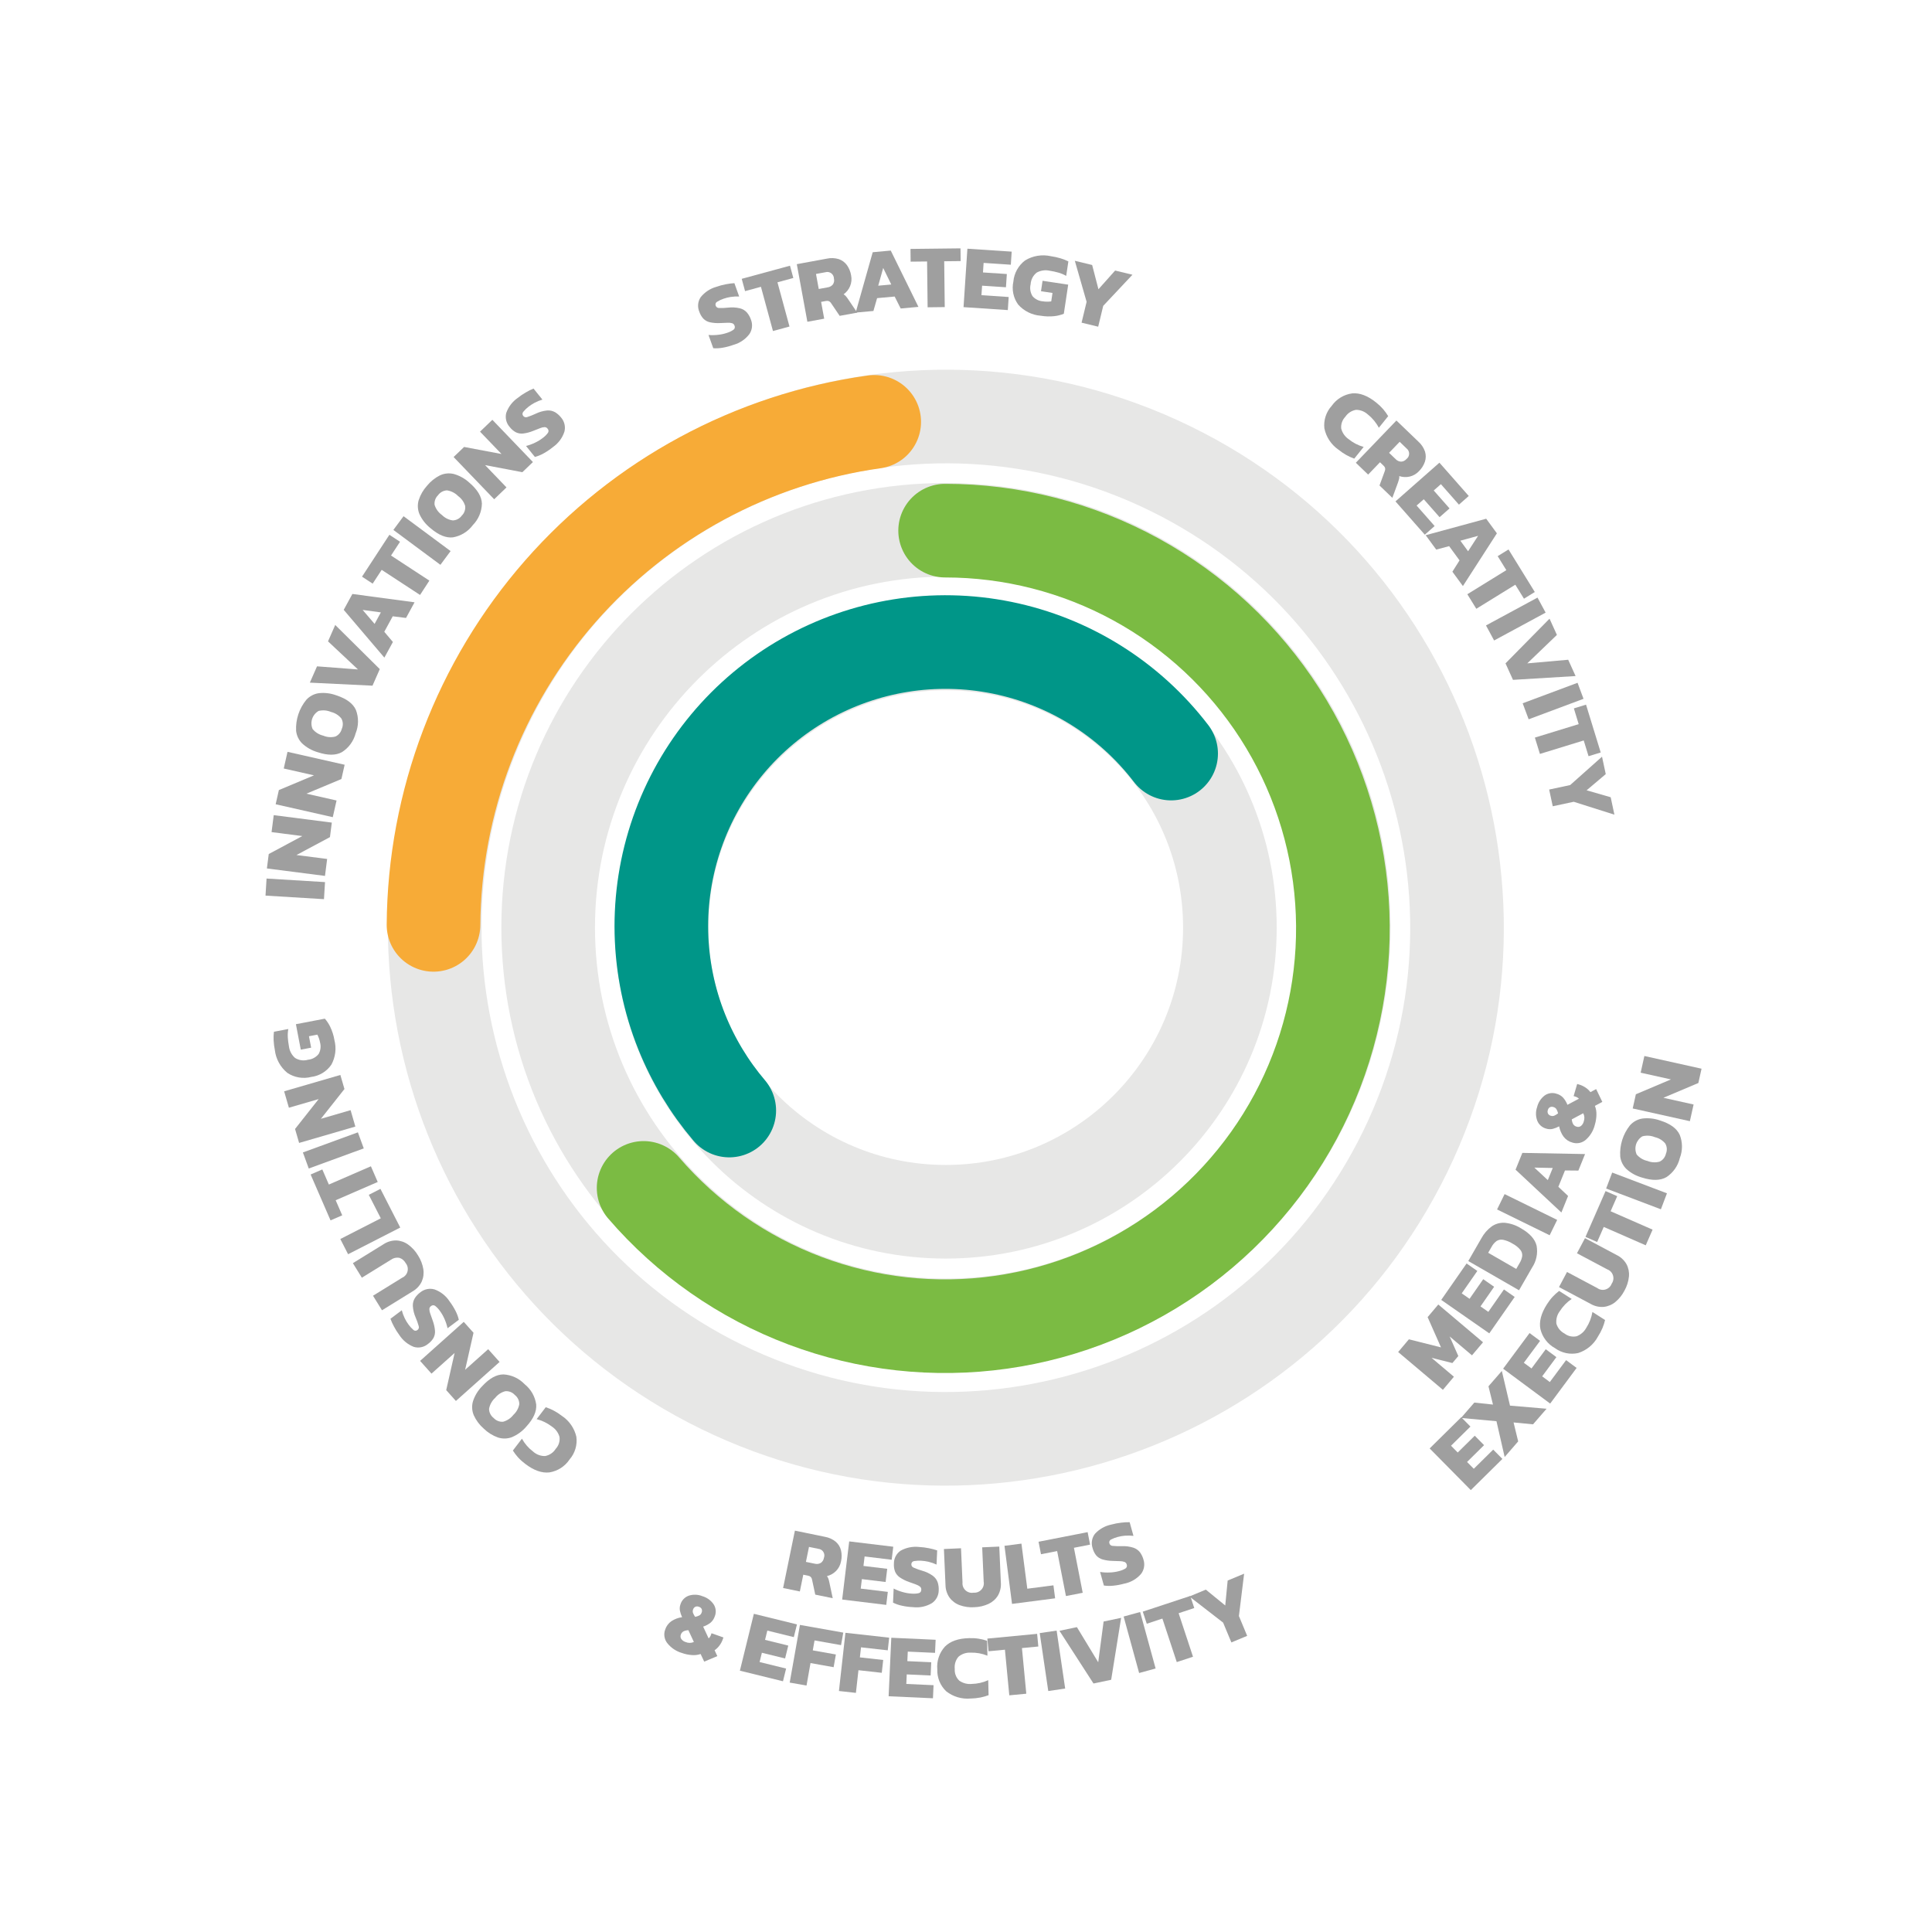
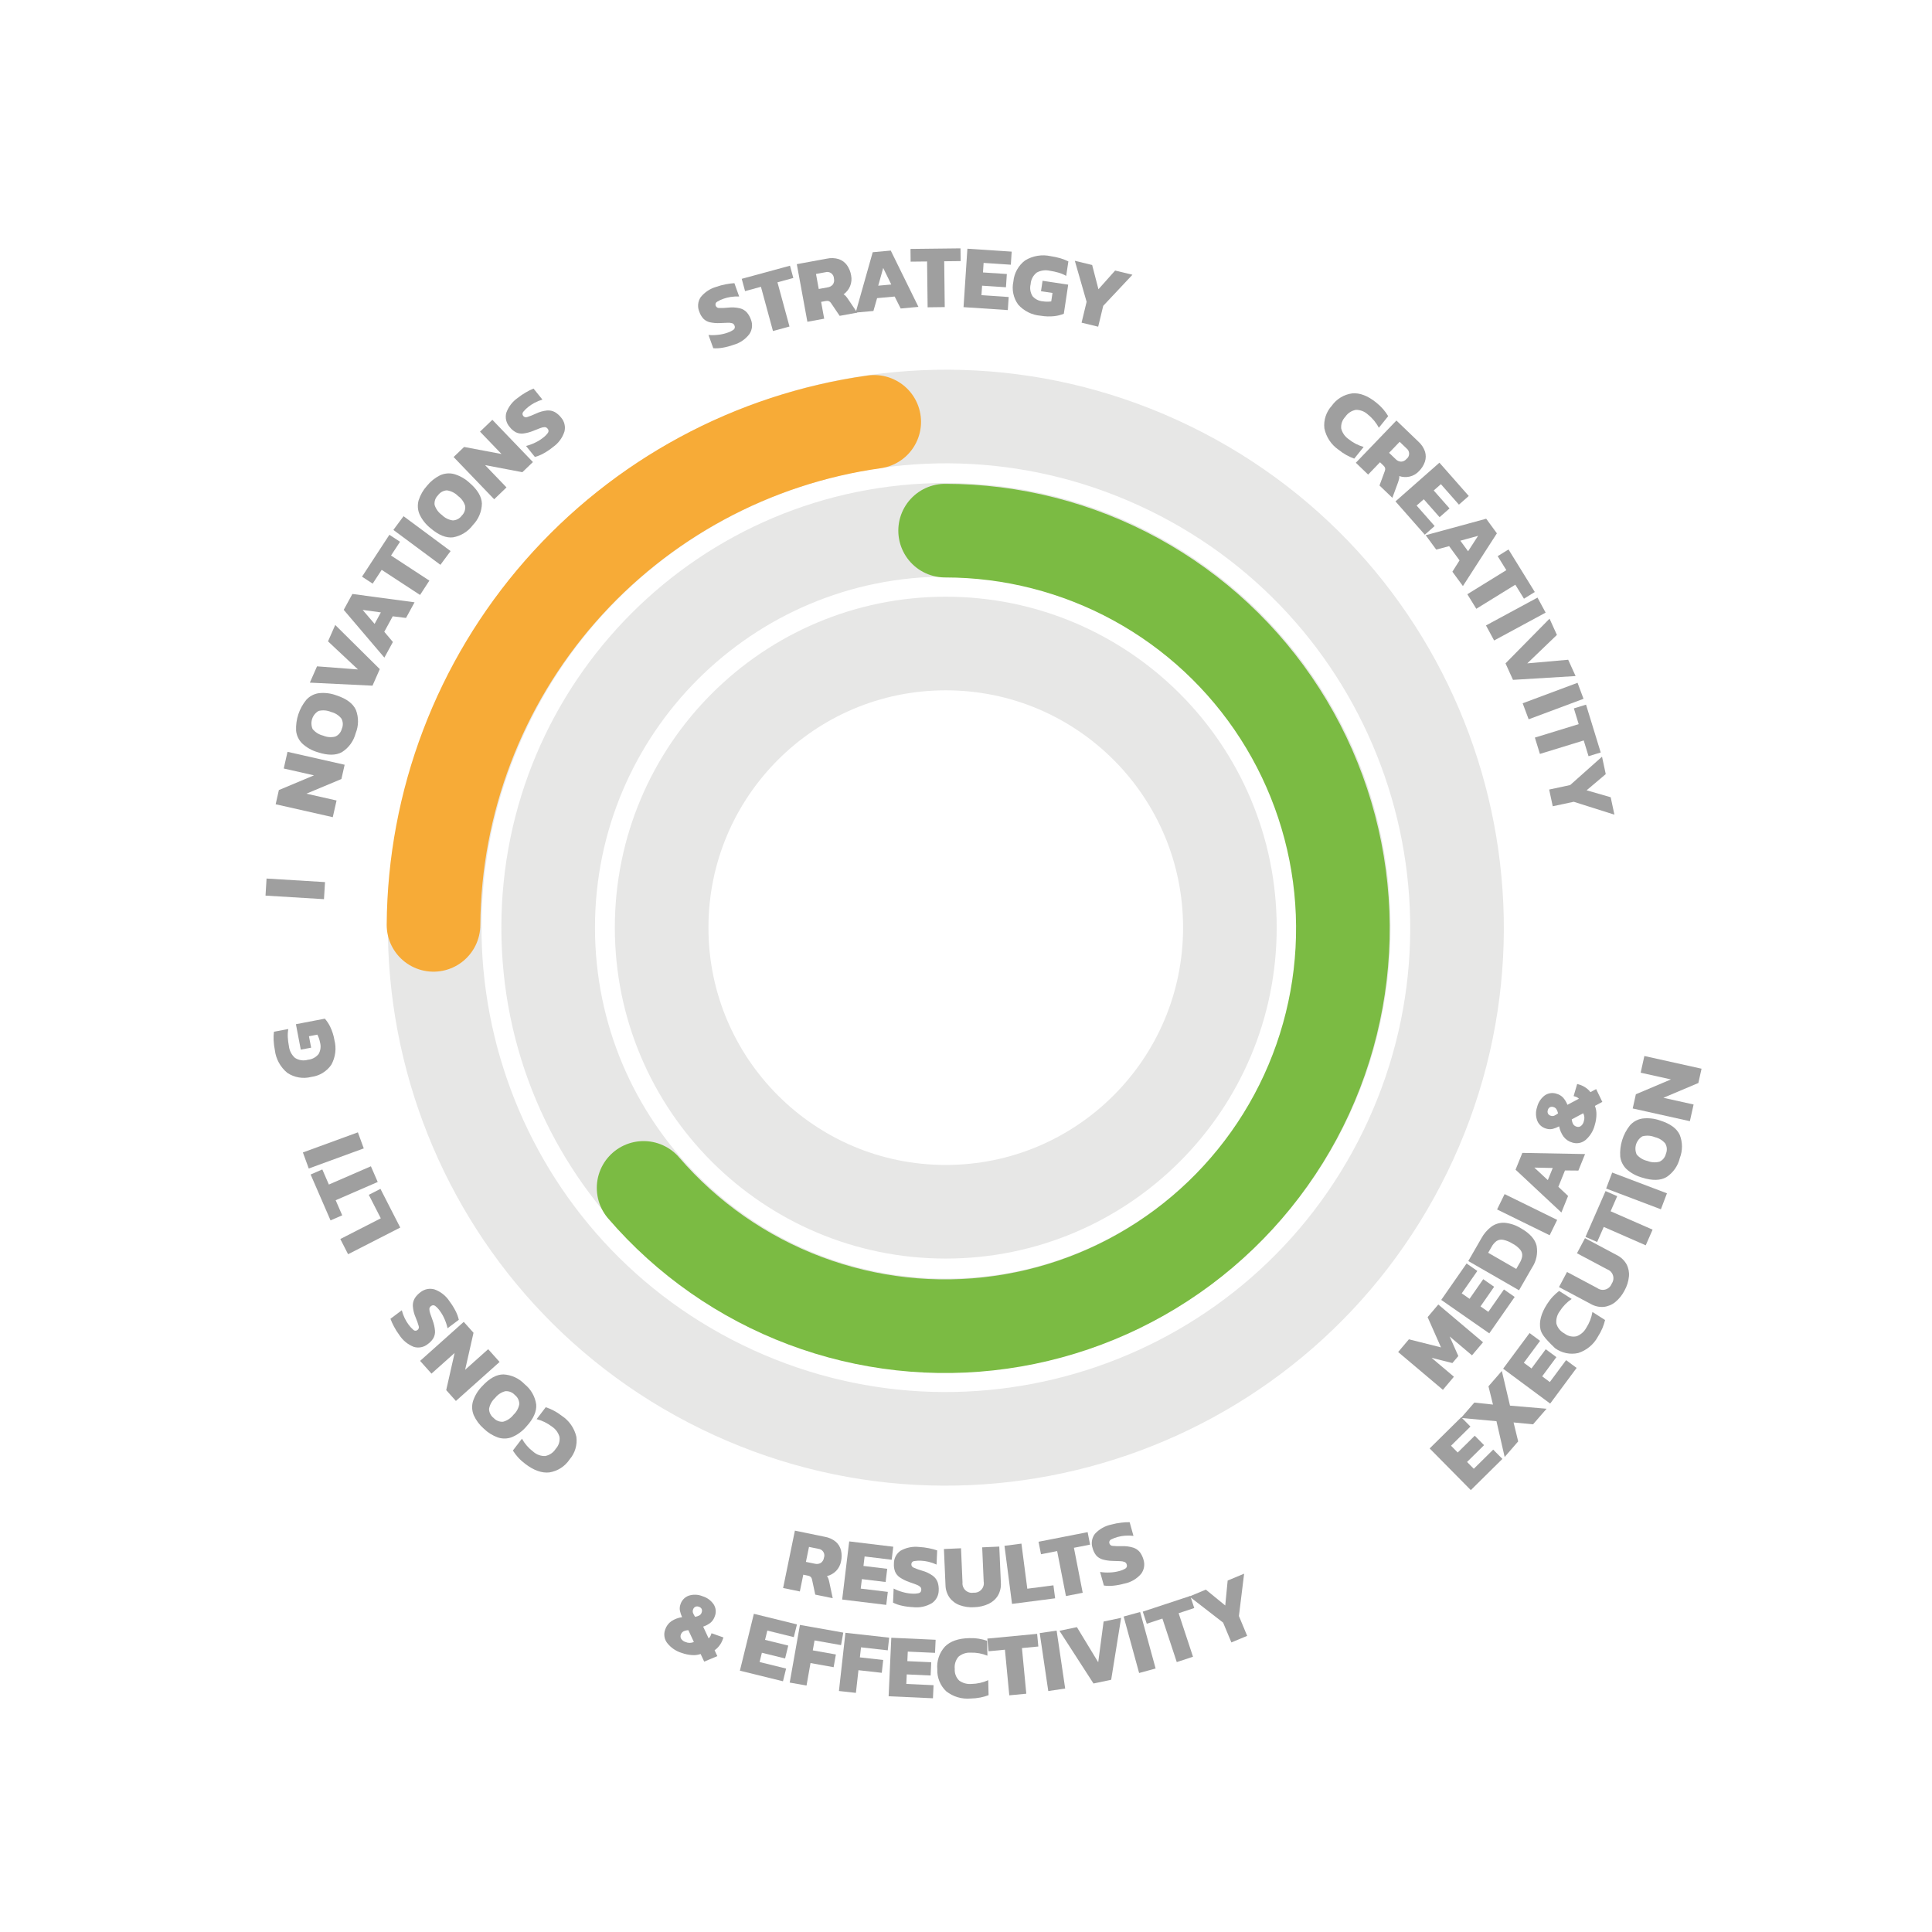
<svg xmlns="http://www.w3.org/2000/svg" width="454" height="454" viewBox="0 0 454 454" fill="none">
  <g clip-path="url(#clip0)">
    <path d="M132.02 332.704C133.751 333.845 134.975 335.608 135.44 337.628C135.567 338.577 135.491 339.542 135.216 340.459C134.942 341.376 134.476 342.225 133.85 342.948C133.312 343.759 132.613 344.448 131.795 344.974C130.977 345.499 130.059 345.849 129.099 346.002C127.331 346.203 125.439 345.534 123.424 343.994C122.81 343.535 122.241 343.019 121.724 342.454C121.279 341.957 120.876 341.425 120.52 340.862L122.648 338.077C123.302 339.262 124.199 340.295 125.28 341.109C126.055 341.807 127.068 342.181 128.11 342.154C128.618 342.057 129.099 341.856 129.526 341.564C129.952 341.273 130.314 340.897 130.589 340.459C130.934 340.086 131.193 339.642 131.347 339.157C131.501 338.673 131.546 338.16 131.479 337.656C131.195 336.666 130.566 335.809 129.707 335.241C129.175 334.833 128.604 334.479 128.003 334.183C127.395 333.885 126.759 333.651 126.103 333.484L128.243 330.681C128.876 330.89 129.492 331.15 130.084 331.456C130.765 331.815 131.413 332.233 132.02 332.706" fill="#9F9F9F" />
    <path d="M123.285 325.274C124.765 326.458 125.737 328.162 126.002 330.038C126.136 331.671 125.364 333.4 123.686 335.224C122.767 336.311 121.604 337.165 120.291 337.717C119.232 338.12 118.066 338.145 116.991 337.787C115.753 337.341 114.624 336.635 113.682 335.717C112.688 334.855 111.89 333.79 111.343 332.594C110.897 331.553 110.825 330.39 111.139 329.302C111.578 327.946 112.332 326.715 113.34 325.708C115.018 323.884 116.678 322.973 118.322 322.975C120.21 323.083 121.985 323.906 123.288 325.276L123.285 325.274ZM120.971 327.795C120.692 327.488 120.345 327.249 119.959 327.097C119.572 326.945 119.155 326.885 118.741 326.92C117.795 327.165 116.957 327.717 116.357 328.488C115.606 329.168 115.102 330.077 114.922 331.074C114.928 331.487 115.028 331.894 115.213 332.263C115.399 332.633 115.666 332.955 115.995 333.207C116.272 333.513 116.616 333.752 117 333.906C117.383 334.06 117.797 334.126 118.209 334.097C119.187 333.834 120.051 333.256 120.666 332.451C121.385 331.79 121.865 330.91 122.031 329.947C122.031 329.532 121.936 329.122 121.753 328.75C121.569 328.377 121.302 328.052 120.972 327.799" fill="#9F9F9F" />
    <path d="M117.397 320.045L107.133 329.212L104.855 326.663L106.829 317.934L101.395 322.79L98.717 319.794L108.978 310.624L111.271 313.189L109.3 321.887L114.717 317.045L117.397 320.045Z" fill="#9F9F9F" />
    <path d="M105.657 305.832C106.189 306.534 106.657 307.283 107.055 308.069C107.396 308.725 107.653 309.421 107.819 310.14L105.168 312.126C105.009 311.389 104.774 310.67 104.468 309.98C104.178 309.297 103.81 308.65 103.371 308.052C103.062 307.605 102.686 307.206 102.258 306.871C102.112 306.764 101.935 306.712 101.755 306.722C101.575 306.733 101.404 306.805 101.272 306.928C101.162 307.003 101.07 307.102 101.004 307.218C100.938 307.334 100.9 307.464 100.893 307.597C100.897 307.958 100.965 308.315 101.094 308.651C101.241 309.084 101.438 309.643 101.685 310.33C101.965 311.087 102.144 311.878 102.217 312.682C102.269 313.274 102.149 313.868 101.873 314.395C101.547 314.952 101.106 315.433 100.579 315.805C100.124 316.189 99.581 316.454 98.998 316.576C98.416 316.698 97.812 316.673 97.242 316.504C95.84 315.952 94.647 314.975 93.829 313.71C93.361 313.081 92.943 312.417 92.58 311.723C92.261 311.136 91.984 310.527 91.751 309.901L94.418 307.901C94.585 308.552 94.817 309.183 95.11 309.788C95.364 310.31 95.666 310.808 96.011 311.275C96.327 311.71 96.689 312.11 97.091 312.467C97.219 312.607 97.395 312.693 97.584 312.706C97.773 312.72 97.96 312.66 98.106 312.54C98.246 312.437 98.348 312.292 98.4 312.126C98.451 311.96 98.448 311.783 98.391 311.619C98.2 310.939 97.964 310.273 97.685 309.625C97.303 308.767 97.075 307.848 97.013 306.91C96.981 306.259 97.143 305.613 97.478 305.054C97.835 304.508 98.289 304.032 98.818 303.65C99.275 303.287 99.812 303.038 100.384 302.925C100.957 302.812 101.548 302.838 102.108 303C103.574 303.527 104.823 304.525 105.663 305.837" fill="#9F9F9F" />
-     <path d="M98.231 295.011C98.86 295.986 99.284 297.079 99.475 298.224C99.638 299.217 99.508 300.236 99.101 301.156C98.639 302.121 97.894 302.923 96.966 303.455L89.765 307.901L87.653 304.484L94.49 300.261C94.806 300.125 95.087 299.917 95.309 299.653C95.531 299.389 95.688 299.078 95.769 298.743C95.849 298.407 95.851 298.058 95.773 297.722C95.695 297.387 95.541 297.074 95.321 296.808C95.007 296.215 94.47 295.77 93.828 295.571C93.489 295.51 93.14 295.518 92.803 295.596C92.467 295.674 92.15 295.82 91.872 296.025L85.035 300.247L82.924 296.83L90.124 292.382C91.014 291.791 92.061 291.481 93.129 291.494C94.133 291.537 95.102 291.875 95.915 292.465C96.853 293.149 97.641 294.017 98.232 295.016" fill="#9F9F9F" />
    <path d="M94.052 288.463L81.799 294.732L79.971 291.157L89.484 286.29L86.661 280.772L89.401 279.371L94.052 288.463Z" fill="#9F9F9F" />
    <path d="M88.76 277.753L78.879 282.042L80.419 285.59L77.674 286.78L72.994 275.997L75.74 274.807L77.279 278.354L87.159 274.066L88.76 277.753Z" fill="#9F9F9F" />
    <path d="M71.176 270.814L72.555 274.586L85.48 269.861L84.101 266.088L71.176 270.814Z" fill="#9F9F9F" />
-     <path d="M83.504 264.735L70.288 268.577L69.334 265.293L74.883 258.273L67.888 260.304L66.767 256.446L79.983 252.605L80.943 255.909L75.41 262.905L82.386 260.876L83.504 264.735Z" fill="#9F9F9F" />
    <path d="M78.575 244.369C79.097 246.335 78.839 248.427 77.855 250.208C77.316 250.989 76.618 251.647 75.807 252.14C74.996 252.632 74.09 252.948 73.149 253.066C72.198 253.312 71.206 253.354 70.237 253.191C69.268 253.028 68.345 252.662 67.527 252.119C65.89 250.782 64.836 248.862 64.587 246.763C64.436 246.002 64.34 245.232 64.299 244.457C64.265 243.788 64.289 243.117 64.371 242.452L67.75 241.806C67.63 242.466 67.591 243.138 67.633 243.807C67.676 244.492 67.763 245.173 67.893 245.846C68.014 246.912 68.527 247.894 69.333 248.602C69.781 248.885 70.283 249.069 70.808 249.143C71.332 249.217 71.866 249.179 72.374 249.031C72.862 248.984 73.334 248.84 73.764 248.606C74.194 248.372 74.573 248.054 74.877 247.671C75.335 246.861 75.457 245.904 75.216 245.006C75.152 244.662 75.062 244.324 74.947 243.994C74.843 243.698 74.719 243.409 74.574 243.13L72.601 243.507L73.116 246.193L70.681 246.659L69.537 240.678L76.337 239.375C76.839 239.951 77.261 240.591 77.593 241.278C78.064 242.255 78.396 243.293 78.578 244.363" fill="#9F9F9F" />
    <path d="M172.365 81.032C171.537 81.334 170.684 81.561 169.815 81.709C169.088 81.842 168.348 81.883 167.611 81.83L166.49 78.715C167.241 78.78 167.997 78.767 168.746 78.676C169.484 78.6 170.211 78.439 170.912 78.196C171.431 78.032 171.922 77.791 172.369 77.48C172.514 77.373 172.616 77.218 172.659 77.043C172.702 76.868 172.683 76.684 172.605 76.522C172.565 76.394 172.497 76.277 172.405 76.18C172.313 76.083 172.2 76.009 172.074 75.963C171.73 75.86 171.369 75.82 171.011 75.845C170.549 75.86 169.96 75.881 169.231 75.916C168.425 75.961 167.617 75.899 166.827 75.733C166.246 75.605 165.715 75.313 165.294 74.893C164.858 74.418 164.528 73.855 164.327 73.241C164.094 72.694 164.002 72.097 164.057 71.505C164.112 70.912 164.314 70.343 164.643 69.848C165.584 68.669 166.87 67.815 168.321 67.404C169.059 67.143 169.817 66.939 170.588 66.796C171.243 66.664 171.906 66.578 172.573 66.538L173.698 69.676C173.028 69.645 172.356 69.68 171.693 69.781C171.119 69.871 170.554 70.013 170.006 70.205C169.496 70.379 169.007 70.608 168.547 70.889C168.376 70.97 168.243 71.114 168.175 71.29C168.107 71.466 168.11 71.662 168.182 71.836C168.24 72 168.348 72.141 168.492 72.238C168.635 72.336 168.806 72.385 168.979 72.379C169.685 72.396 170.391 72.367 171.093 72.291C172.026 72.178 172.972 72.232 173.886 72.451C174.518 72.611 175.089 72.956 175.525 73.441C175.941 73.943 176.262 74.517 176.471 75.135C176.684 75.678 176.764 76.264 176.703 76.845C176.643 77.425 176.444 77.983 176.124 78.471C175.189 79.717 173.867 80.618 172.366 81.033" fill="#9F9F9F" />
    <path d="M181.639 77.788L178.812 67.394L175.083 68.409L174.297 65.522L185.638 62.436L186.424 65.323L182.695 66.338L185.522 76.731L181.639 77.788Z" fill="#9F9F9F" />
    <path d="M189.725 75.612L187.241 62.076L194.285 60.783C195.224 60.573 196.202 60.612 197.121 60.897C197.883 61.158 198.545 61.648 199.019 62.299C199.527 63.018 199.865 63.844 200.005 64.714C200.178 65.563 200.094 66.445 199.763 67.246C199.441 68.015 198.913 68.68 198.236 69.167C198.416 69.266 198.579 69.394 198.719 69.545C198.903 69.752 199.074 69.972 199.229 70.201L201.436 73.468L197.313 74.221L195.287 71.225C195.165 71.026 194.988 70.867 194.778 70.765C194.549 70.686 194.302 70.675 194.067 70.732L192.953 70.937L193.677 74.888L189.725 75.612ZM192.397 67.909L194.478 67.528C194.971 67.469 195.42 67.219 195.73 66.831C195.862 66.63 195.952 66.403 195.993 66.166C196.033 65.929 196.024 65.686 195.966 65.452C195.963 65.21 195.905 64.972 195.794 64.757C195.684 64.541 195.525 64.355 195.33 64.211C195.135 64.068 194.91 63.971 194.671 63.93C194.433 63.889 194.188 63.904 193.957 63.973L191.749 64.379L192.397 67.909Z" fill="#9F9F9F" />
    <path d="M201.072 73.454L205.079 59.269L209.318 58.881L215.823 72.113L211.651 72.494L210.237 69.683L206.109 70.059L205.245 73.076L201.072 73.454ZM206.376 67.134L209.441 66.855L207.542 62.971L206.376 67.134Z" fill="#9F9F9F" />
    <path d="M217.982 72.214L217.855 61.444L213.99 61.486L213.957 58.495L225.708 58.36L225.743 61.352L221.878 61.395L222.005 72.164L217.982 72.214Z" fill="#9F9F9F" />
    <path d="M226.421 72.176L227.328 58.443L237.736 59.131L237.534 62.205L231.137 61.781L230.99 64.021L236.597 64.392L236.389 67.505L230.782 67.133L230.632 69.369L237.029 69.793L236.828 72.867L226.421 72.176Z" fill="#9F9F9F" />
    <path d="M244.527 74.192C242.498 74.031 240.611 73.092 239.259 71.572C238.701 70.803 238.312 69.926 238.118 68.996C237.923 68.067 237.927 67.107 238.13 66.18C238.214 65.201 238.504 64.252 238.98 63.393C239.455 62.534 240.106 61.785 240.891 61.194C242.696 60.094 244.857 59.738 246.92 60.2C247.687 60.31 248.446 60.475 249.19 60.694C249.833 60.885 250.458 61.13 251.058 61.429L250.544 64.83C249.961 64.498 249.34 64.238 248.695 64.055C248.034 63.869 247.363 63.724 246.684 63.622C245.638 63.383 244.54 63.541 243.603 64.065C243.188 64.394 242.847 64.807 242.602 65.277C242.358 65.746 242.217 66.263 242.187 66.792C242.069 67.267 242.049 67.761 242.126 68.244C242.204 68.727 242.379 69.19 242.639 69.604C243.251 70.306 244.114 70.738 245.042 70.808C245.699 70.911 246.368 70.918 247.027 70.827L247.327 68.841L244.622 68.433L244.991 65.981L251.015 66.89L249.986 73.734C249.277 74.016 248.534 74.203 247.775 74.29C246.697 74.409 245.607 74.376 244.538 74.191" fill="#9F9F9F" />
    <path d="M254.159 75.825L255.342 70.925L252.574 61.285L256.645 62.27L258.123 67.972L262.044 63.575L266.116 64.561L259.245 71.871L258.062 76.769L254.159 75.825Z" fill="#9F9F9F" />
    <path d="M184.022 373.168L186.792 359.685L193.804 361.127C194.754 361.282 195.645 361.684 196.391 362.291C196.999 362.818 197.43 363.52 197.626 364.301C197.828 365.158 197.83 366.05 197.634 366.909C197.476 367.761 197.068 368.547 196.461 369.167C195.875 369.758 195.136 370.176 194.327 370.374C194.456 370.534 194.559 370.714 194.633 370.906C194.727 371.168 194.803 371.435 194.862 371.707L195.682 375.563L191.578 374.72L190.821 371.184C190.783 370.953 190.679 370.738 190.522 370.565C190.339 370.404 190.113 370.3 189.871 370.264L188.762 370.036L187.957 373.976L184.022 373.168ZM189.383 367.027L191.456 367.453C191.934 367.582 192.445 367.518 192.876 367.273C193.075 367.137 193.243 366.96 193.369 366.755C193.496 366.55 193.578 366.321 193.612 366.082C193.7 365.857 193.735 365.614 193.713 365.373C193.691 365.132 193.614 364.9 193.487 364.694C193.36 364.488 193.187 364.315 192.981 364.187C192.776 364.06 192.543 363.982 192.302 363.959L190.105 363.507L189.383 367.027Z" fill="#9F9F9F" />
    <path d="M197.901 375.876L199.553 362.213L209.907 363.464L209.539 366.524L203.174 365.754L202.904 367.981L208.485 368.655L208.11 371.752L202.53 371.078L202.261 373.305L208.627 374.074L208.259 377.134L197.901 375.876Z" fill="#9F9F9F" />
    <path d="M214.557 377.664C213.677 377.629 212.801 377.515 211.941 377.325C211.218 377.173 210.517 376.931 209.854 376.603L209.999 373.293C210.67 373.638 211.375 373.912 212.102 374.112C212.814 374.321 213.548 374.446 214.289 374.486C214.832 374.529 215.378 374.492 215.909 374.374C216.084 374.329 216.237 374.225 216.343 374.079C216.449 373.934 216.501 373.756 216.49 373.576C216.502 373.443 216.483 373.308 216.435 373.184C216.386 373.059 216.31 372.947 216.211 372.856C215.93 372.632 215.612 372.459 215.271 372.346C214.842 372.186 214.284 371.984 213.596 371.742C212.833 371.479 212.107 371.117 211.439 370.665C210.948 370.329 210.564 369.859 210.332 369.312C210.107 368.707 210.014 368.061 210.06 367.418C210.052 366.823 210.192 366.235 210.467 365.707C210.742 365.18 211.144 364.729 211.636 364.395C212.952 363.66 214.465 363.355 215.963 363.523C216.746 363.561 217.525 363.659 218.293 363.817C218.949 363.943 219.596 364.114 220.228 364.329L220.079 367.659C219.471 367.377 218.836 367.155 218.183 366.999C217.618 366.865 217.042 366.783 216.461 366.753C215.924 366.722 215.385 366.748 214.854 366.833C214.666 366.844 214.488 366.927 214.359 367.064C214.23 367.202 214.158 367.384 214.159 367.573C214.151 367.746 214.198 367.917 214.293 368.062C214.389 368.206 214.528 368.316 214.69 368.376C215.337 368.659 216.002 368.899 216.681 369.095C217.587 369.342 218.442 369.748 219.206 370.294C219.731 370.682 220.128 371.217 220.348 371.831C220.544 372.453 220.625 373.105 220.587 373.756C220.578 374.34 220.43 374.912 220.154 375.427C219.879 375.941 219.484 376.383 219.004 376.714C217.667 377.514 216.103 377.849 214.556 377.666" fill="#9F9F9F" />
    <path d="M228.936 377.682C227.777 377.756 226.616 377.592 225.524 377.2C224.578 376.858 223.752 376.247 223.147 375.443C222.53 374.569 222.194 373.528 222.182 372.458L221.813 364.004L225.829 363.826L226.18 371.853C226.145 372.196 226.19 372.542 226.311 372.865C226.433 373.187 226.628 373.476 226.881 373.71C227.134 373.944 227.438 374.116 227.769 374.212C228.1 374.308 228.449 374.326 228.787 374.264C229.129 374.292 229.472 374.242 229.791 374.116C230.109 373.99 230.394 373.792 230.623 373.537C230.853 373.283 231.02 372.979 231.112 372.649C231.204 372.319 231.219 371.972 231.154 371.636L230.805 363.608L234.821 363.43L235.19 371.886C235.273 372.951 235.033 374.016 234.501 374.943C233.974 375.797 233.208 376.477 232.298 376.9C231.244 377.384 230.101 377.649 228.941 377.677" fill="#9F9F9F" />
    <path d="M237.816 376.899L236.044 363.251L240.028 362.734L241.405 373.331L247.546 372.535L247.944 375.588L237.816 376.899Z" fill="#9F9F9F" />
    <path d="M250.485 375.057L248.419 364.486L244.623 365.228L244.049 362.292L255.584 360.036L256.157 362.971L252.36 363.714L254.425 374.287L250.485 375.057Z" fill="#9F9F9F" />
    <path d="M264.197 372.13C263.349 372.371 262.482 372.534 261.605 372.62C260.871 372.7 260.13 372.688 259.4 372.583L258.51 369.392C259.255 369.511 260.01 369.553 260.763 369.517C261.505 369.495 262.241 369.386 262.958 369.194C263.487 369.068 263.995 368.863 264.464 368.586C264.616 368.489 264.73 368.342 264.785 368.171C264.841 368 264.835 367.814 264.769 367.647C264.739 367.517 264.679 367.395 264.594 367.292C264.509 367.189 264.401 367.107 264.279 367.052C263.942 366.925 263.586 366.859 263.226 366.857C262.769 366.837 262.176 366.818 261.445 366.798C260.638 366.785 259.837 366.665 259.061 366.443C258.491 366.275 257.98 365.948 257.589 365.499C257.189 364.995 256.902 364.41 256.747 363.785C256.555 363.222 256.505 362.621 256.603 362.034C256.701 361.447 256.943 360.894 257.307 360.423C258.331 359.317 259.675 358.56 261.151 358.257C261.907 358.048 262.678 357.9 263.457 357.814C264.12 357.729 264.788 357.692 265.456 357.702L266.353 360.915C265.686 360.834 265.013 360.82 264.343 360.874C263.764 360.921 263.191 361.021 262.63 361.174C262.11 361.31 261.606 361.503 261.127 361.748C260.951 361.817 260.808 361.95 260.728 362.121C260.648 362.292 260.636 362.488 260.695 362.667C260.741 362.834 260.839 362.983 260.975 363.091C261.111 363.198 261.278 363.26 261.451 363.267C262.154 363.335 262.86 363.356 263.565 363.332C264.503 363.287 265.442 363.409 266.338 363.691C266.957 363.898 267.501 364.283 267.901 364.799C268.279 365.329 268.557 365.924 268.722 366.555C268.894 367.112 268.931 367.703 268.828 368.277C268.726 368.852 268.487 369.394 268.133 369.857C267.11 371.032 265.726 371.835 264.199 372.14" fill="#9F9F9F" />
    <path d="M165.479 390.466L164.639 388.674C163.981 388.897 163.283 388.982 162.59 388.925C161.78 388.87 160.981 388.702 160.217 388.425C158.858 388.023 157.657 387.207 156.782 386.091C156.442 385.65 156.221 385.129 156.138 384.578C156.055 384.028 156.113 383.465 156.308 382.943C156.568 382.134 157.086 381.434 157.784 380.949C158.54 380.46 159.395 380.143 160.287 380.02C160.057 379.531 159.884 379.018 159.774 378.489C159.681 377.978 159.73 377.451 159.916 376.965C160.062 376.507 160.312 376.089 160.646 375.743C160.981 375.397 161.39 375.132 161.843 374.97C162.905 374.625 164.055 374.67 165.087 375.096C166.159 375.416 167.087 376.097 167.715 377.022C167.975 377.433 168.134 377.9 168.179 378.384C168.224 378.868 168.154 379.356 167.974 379.808C167.785 380.397 167.435 380.921 166.963 381.321C166.445 381.726 165.859 382.037 165.234 382.241L166.523 385.008C166.783 384.773 166.975 384.473 167.079 384.139L167.201 383.797L170.001 384.786L169.837 385.249C169.649 385.783 169.376 386.284 169.029 386.732C168.722 387.144 168.347 387.501 167.921 387.789L168.566 389.171L165.479 390.466ZM161.12 385.866C161.425 385.999 161.756 386.066 162.089 386.063C162.422 386.06 162.751 385.986 163.053 385.846L161.764 383.079C161.365 383.086 160.973 383.18 160.614 383.352C160.314 383.521 160.09 383.798 159.989 384.127C159.921 384.294 159.896 384.476 159.915 384.655C159.935 384.834 159.999 385.005 160.102 385.153C160.355 385.495 160.712 385.745 161.119 385.865L161.12 385.866ZM163.347 379.943C163.696 379.879 164.034 379.766 164.35 379.606C164.609 379.453 164.799 379.208 164.883 378.92C164.988 378.663 164.992 378.377 164.895 378.117C164.832 377.986 164.741 377.87 164.629 377.778C164.516 377.685 164.385 377.618 164.245 377.58C164.105 377.516 163.952 377.484 163.798 377.486C163.644 377.489 163.493 377.526 163.355 377.595C163.124 377.733 162.951 377.95 162.867 378.205C162.763 378.472 162.758 378.768 162.855 379.039C162.982 379.356 163.146 379.657 163.343 379.935" fill="#9F9F9F" />
    <path d="M173.866 392.593L177.15 379.228L187.277 381.717L186.54 384.706L180.313 383.173L179.778 385.352L185.235 386.694L184.491 389.724L179.033 388.383L178.497 390.562L184.726 392.094L183.992 395.082L173.866 392.593Z" fill="#9F9F9F" />
    <path d="M185.573 395.389L187.977 381.837L198.161 383.645L197.642 386.587L191.41 385.485L190.996 387.822L196.424 388.785L195.894 391.773L190.462 390.804L189.526 396.086L185.573 395.389Z" fill="#9F9F9F" />
    <path d="M197.141 397.367L198.667 383.689L208.946 384.835L208.616 387.81L202.329 387.107L202.065 389.465L207.544 390.077L207.208 393.093L201.728 392.481L201.13 397.808L197.141 397.367Z" fill="#9F9F9F" />
    <path d="M208.817 398.603L209.445 384.854L219.864 385.329L219.724 388.404L213.32 388.112L213.217 390.353L218.832 390.61L218.69 393.726L213.075 393.467L212.973 395.709L219.376 396.002L219.236 399.077L208.817 398.603Z" fill="#9F9F9F" />
    <path d="M228.095 399.132C226.032 399.326 223.973 398.718 222.346 397.434C221.653 396.773 221.109 395.973 220.748 395.086C220.388 394.199 220.219 393.246 220.255 392.289C220.167 391.321 220.281 390.345 220.59 389.423C220.899 388.501 221.396 387.654 222.049 386.934C223.303 385.669 225.197 385.007 227.73 384.946C228.496 384.92 229.263 384.966 230.02 385.083C230.678 385.192 231.325 385.354 231.956 385.57L232.038 389.071C230.787 388.557 229.441 388.313 228.089 388.355C227.047 388.299 226.024 388.643 225.229 389.317C224.894 389.711 224.644 390.17 224.495 390.664C224.345 391.159 224.299 391.679 224.358 392.193C224.322 392.699 224.398 393.208 224.581 393.682C224.764 394.156 225.05 394.583 225.418 394.934C226.259 395.529 227.286 395.804 228.312 395.709C228.983 395.694 229.65 395.613 230.306 395.469C230.966 395.319 231.609 395.102 232.225 394.822L232.307 398.35C231.682 398.583 231.039 398.767 230.386 398.898C229.63 399.045 228.863 399.124 228.093 399.136" fill="#9F9F9F" />
    <path d="M237.173 398.385L236.148 387.664L232.298 388.031L232.012 385.054L243.713 383.935L243.997 386.912L240.147 387.281L241.17 398.005L237.173 398.385Z" fill="#9F9F9F" />
    <path d="M244.322 383.76L246.332 397.375L250.306 396.789L248.297 383.173L244.322 383.76Z" fill="#9F9F9F" />
    <path d="M256.958 395.604L248.962 383.221L253.061 382.36L258.07 390.61L259.336 381.041L263.456 380.175L261.113 394.729L256.958 395.604Z" fill="#9F9F9F" />
    <path d="M264.043 379.868L267.683 393.14L271.558 392.077L267.918 378.805L264.043 379.868Z" fill="#9F9F9F" />
    <path d="M276.528 390.574L273.15 380.347L269.477 381.559L268.54 378.719L279.7 375.033L280.639 377.874L276.965 379.087L280.343 389.314L276.528 390.574Z" fill="#9F9F9F" />
    <path d="M289.361 385.954L287.421 381.298L279.492 375.156L283.359 373.546L287.921 377.271L288.488 371.409L292.356 369.799L291.132 379.754L293.071 384.409L289.361 385.954Z" fill="#9F9F9F" />
    <path d="M339.066 326.593L328.553 317.715L331.075 314.723L338.62 316.62L335.476 309.514L337.983 306.544L348.495 315.422L345.902 318.491L340.649 314.049L342.689 318.654L341.296 320.303L336.401 319.075L341.655 323.519L339.066 326.593Z" fill="#9F9F9F" />
    <path d="M349.968 313.327L338.674 305.463L344.632 296.904L347.158 298.662L343.491 303.926L345.332 305.208L348.544 300.596L351.105 302.38L347.902 306.991L349.742 308.274L353.41 303.01L355.936 304.768L349.968 313.327Z" fill="#9F9F9F" />
    <path d="M356.957 303.2L345.032 296.33L348.104 290.997C348.693 289.906 349.514 288.956 350.509 288.215C351.402 287.582 352.484 287.274 353.576 287.341C354.963 287.473 356.3 287.931 357.477 288.677C359.526 289.858 360.73 291.22 361.09 292.76C361.409 294.537 361.026 296.368 360.023 297.868L356.957 303.2ZM356.3 298.186L357.11 296.779C357.412 296.288 357.614 295.742 357.703 295.172C357.756 294.652 357.605 294.132 357.281 293.721C356.772 293.107 356.144 292.603 355.434 292.239C354.751 291.807 353.995 291.501 353.204 291.337C352.677 291.233 352.13 291.338 351.678 291.629C351.195 291.987 350.799 292.449 350.518 292.98L349.707 294.388L356.3 298.186Z" fill="#9F9F9F" />
    <path d="M353.565 280.602L351.796 284.209L364.152 290.271L365.922 286.664L353.565 280.602Z" fill="#9F9F9F" />
    <path d="M366.91 284.925L356.14 274.863L357.735 270.918L372.473 271.191L370.9 275.075L367.753 275.045L366.197 278.888L368.484 281.038L366.91 284.925ZM363.721 277.315L364.877 274.464L360.555 274.373L363.721 277.315Z" fill="#9F9F9F" />
    <path d="M376.529 258.934L374.785 259.87C375.044 260.514 375.166 261.206 375.145 261.9C375.135 262.713 375.01 263.52 374.775 264.298C374.446 265.678 373.696 266.921 372.628 267.855C372.206 268.217 371.698 268.467 371.152 268.579C370.607 268.692 370.042 268.664 369.51 268.498C368.689 268.281 367.962 267.801 367.439 267.132C366.912 266.401 366.55 265.565 366.379 264.68C365.904 264.936 365.4 265.136 364.879 265.274C364.373 265.395 363.844 265.375 363.349 265.215C362.883 265.094 362.452 264.867 362.088 264.551C361.725 264.235 361.439 263.84 361.254 263.396C360.852 262.355 360.835 261.205 361.205 260.153C361.467 259.065 362.096 258.101 362.986 257.424C363.383 257.142 363.841 256.957 364.323 256.886C364.805 256.815 365.297 256.858 365.758 257.014C366.356 257.171 366.897 257.492 367.322 257.941C367.753 258.438 368.095 259.006 368.333 259.619L371.027 258.184C370.779 257.938 370.469 257.762 370.13 257.675L369.782 257.572L370.62 254.723L371.091 254.86C371.635 255.019 372.15 255.265 372.616 255.586C373.045 255.872 373.422 256.227 373.732 256.638L375.079 255.922L376.529 258.934ZM366.138 261.627C366.054 261.282 365.922 260.952 365.746 260.644C365.581 260.393 365.327 260.215 365.036 260.144C364.773 260.053 364.485 260.064 364.23 260.176C364.103 260.246 363.992 260.343 363.905 260.46C363.819 260.577 363.759 260.711 363.729 260.854C363.672 260.997 363.648 261.151 363.659 261.304C363.67 261.458 363.715 261.607 363.791 261.741C363.942 261.963 364.168 262.124 364.428 262.193C364.701 262.284 364.997 262.272 365.262 262.16C365.573 262.016 365.865 261.837 366.133 261.625L366.138 261.627ZM372.165 263.531C372.281 263.219 372.331 262.886 372.31 262.554C372.288 262.221 372.197 261.897 372.043 261.603L369.348 263.038C369.378 263.436 369.492 263.822 369.684 264.172C369.869 264.463 370.158 264.672 370.493 264.755C370.663 264.814 370.846 264.83 371.024 264.801C371.202 264.772 371.37 264.699 371.513 264.589C371.84 264.318 372.07 263.948 372.169 263.534" fill="#9F9F9F" />
    <path d="M345.625 350.161L335.956 340.367L343.377 333.04L345.538 335.227L340.975 339.73L342.55 341.327L346.551 337.378L348.742 339.598L344.743 343.547L346.325 345.147L350.889 340.643L353.049 342.831L345.625 350.161Z" fill="#9F9F9F" />
    <path d="M353.578 342.379L351.655 333.97L343.315 333.207L346.454 329.594L350.835 330.059L349.775 325.769L352.914 322.156L354.836 330.308L363.43 331.04L360.249 334.701L355.672 334.26L356.757 338.713L353.578 342.379Z" fill="#9F9F9F" />
    <path d="M364.274 329.827L353.22 321.63L359.431 313.253L361.903 315.086L358.085 320.236L359.887 321.572L363.234 317.058L365.739 318.913L362.391 323.427L364.192 324.765L368.016 319.615L370.488 321.45L364.274 329.827Z" fill="#9F9F9F" />
-     <path d="M375.479 314.124C374.489 315.945 372.836 317.314 370.862 317.948C369.927 318.154 368.959 318.16 368.022 317.965C367.085 317.769 366.2 317.377 365.425 316.814C364.573 316.346 363.827 315.707 363.234 314.936C362.641 314.165 362.215 313.28 361.983 312.336C361.633 310.593 362.14 308.653 363.503 306.513C363.909 305.863 364.375 305.252 364.895 304.689C365.351 304.203 365.848 303.757 366.379 303.354L369.334 305.24C368.209 305.991 367.254 306.972 366.534 308.118C365.904 308.95 365.617 309.991 365.731 311.028C365.871 311.526 366.112 311.989 366.439 312.389C366.766 312.789 367.172 313.118 367.631 313.355C368.031 313.668 368.496 313.889 368.992 314.001C369.487 314.113 370.002 314.115 370.498 314.005C371.461 313.638 372.261 312.94 372.755 312.036C373.117 311.471 373.423 310.872 373.668 310.247C373.913 309.616 374.092 308.962 374.204 308.295L377.176 310.19C377.021 310.839 376.815 311.475 376.559 312.091C376.258 312.801 375.894 313.482 375.473 314.128" fill="#9F9F9F" />
+     <path d="M375.479 314.124C374.489 315.945 372.836 317.314 370.862 317.948C369.927 318.154 368.959 318.16 368.022 317.965C367.085 317.769 366.2 317.377 365.425 316.814C362.641 314.165 362.215 313.28 361.983 312.336C361.633 310.593 362.14 308.653 363.503 306.513C363.909 305.863 364.375 305.252 364.895 304.689C365.351 304.203 365.848 303.757 366.379 303.354L369.334 305.24C368.209 305.991 367.254 306.972 366.534 308.118C365.904 308.95 365.617 309.991 365.731 311.028C365.871 311.526 366.112 311.989 366.439 312.389C366.766 312.789 367.172 313.118 367.631 313.355C368.031 313.668 368.496 313.889 368.992 314.001C369.487 314.113 370.002 314.115 370.498 314.005C371.461 313.638 372.261 312.94 372.755 312.036C373.117 311.471 373.423 310.872 373.668 310.247C373.913 309.616 374.092 308.962 374.204 308.295L377.176 310.19C377.021 310.839 376.815 311.475 376.559 312.091C376.258 312.801 375.894 313.482 375.473 314.128" fill="#9F9F9F" />
    <path d="M381.749 303.252C381.224 304.287 380.494 305.203 379.603 305.946C378.827 306.588 377.881 306.99 376.88 307.103C375.814 307.191 374.747 306.953 373.82 306.421L366.349 302.448L368.235 298.9L375.33 302.673C375.607 302.877 375.928 303.014 376.268 303.073C376.607 303.131 376.956 303.11 377.285 303.011C377.615 302.912 377.918 302.737 378.168 302.501C378.419 302.264 378.611 301.973 378.73 301.649C378.927 301.37 379.058 301.049 379.11 300.71C379.163 300.372 379.137 300.026 379.034 299.7C378.932 299.373 378.755 299.075 378.518 298.828C378.281 298.581 377.99 298.393 377.668 298.277L370.572 294.504L372.458 290.956L379.929 294.931C380.889 295.4 381.686 296.148 382.214 297.077C382.683 297.964 382.881 298.969 382.783 299.968C382.665 301.122 382.314 302.241 381.75 303.255" fill="#9F9F9F" />
    <path d="M386.73 292.635L376.865 288.314L375.313 291.856L372.573 290.657L377.289 279.89L380.029 281.091L378.477 284.633L388.342 288.954L386.73 292.635Z" fill="#9F9F9F" />
    <path d="M378.849 275.538L377.426 279.294L390.293 284.171L391.717 280.415L378.849 275.538Z" fill="#9F9F9F" />
    <path d="M394.743 272.123C394.304 273.967 393.178 275.573 391.594 276.614C390.174 277.433 388.281 277.473 385.915 276.733C384.539 276.366 383.269 275.678 382.21 274.725C381.393 273.938 380.873 272.894 380.738 271.768C380.561 269.127 381.377 266.515 383.024 264.443C383.776 263.593 384.799 263.03 385.92 262.849C387.332 262.669 388.767 262.825 390.107 263.306C392.474 264.045 394.007 265.158 394.707 266.645C395.414 268.399 395.427 270.356 394.743 272.12L394.743 272.123ZM391.479 271.101C391.638 270.717 391.706 270.302 391.679 269.887C391.651 269.472 391.528 269.07 391.319 268.71C390.694 267.959 389.838 267.436 388.884 267.223C387.949 266.833 386.911 266.765 385.933 267.029C385.23 267.456 384.707 268.124 384.461 268.909C384.216 269.694 384.266 270.541 384.602 271.292C385.256 272.065 386.148 272.6 387.138 272.812C388.043 273.179 389.045 273.237 389.986 272.975C390.362 272.798 390.693 272.537 390.951 272.212C391.21 271.886 391.39 271.506 391.477 271.1" fill="#9F9F9F" />
    <path d="M397.102 263.466L383.668 260.479L384.412 257.14L392.652 253.653L385.538 252.071L386.41 248.148L399.844 251.135L399.098 254.494L390.883 257.966L397.978 259.546L397.102 263.466Z" fill="#9F9F9F" />
    <path d="M314.504 105.658C312.803 104.473 311.624 102.678 311.212 100.647C311.11 99.695 311.21 98.732 311.508 97.822C311.805 96.912 312.292 96.076 312.937 95.368C313.495 94.572 314.213 93.901 315.044 93.397C315.875 92.892 316.802 92.566 317.766 92.439C319.537 92.282 321.41 92.998 323.385 94.587C323.987 95.062 324.543 95.593 325.046 96.171C325.478 96.679 325.867 97.222 326.21 97.793L324.012 100.524C323.388 99.323 322.518 98.268 321.458 97.426C320.701 96.709 319.698 96.309 318.655 96.308C318.146 96.393 317.659 96.581 317.226 96.862C316.793 97.142 316.422 97.509 316.136 97.938C315.781 98.302 315.511 98.74 315.344 99.221C315.178 99.701 315.12 100.212 315.174 100.718C315.433 101.716 316.039 102.588 316.885 103.178C317.407 103.6 317.969 103.969 318.563 104.281C319.163 104.593 319.793 104.843 320.444 105.027L318.234 107.774C317.605 107.549 316.996 107.274 316.412 106.951C315.74 106.575 315.104 106.14 314.508 105.653" fill="#9F9F9F" />
    <path d="M318.607 108.743L328.142 98.818L333.303 103.774C334.022 104.412 334.562 105.227 334.869 106.138C335.102 106.909 335.092 107.732 334.841 108.496C334.554 109.329 334.081 110.086 333.456 110.708C332.869 111.345 332.104 111.792 331.261 111.992C330.449 112.18 329.6 112.138 328.809 111.873C328.833 112.078 328.824 112.285 328.784 112.487C328.723 112.758 328.645 113.025 328.55 113.285L327.189 116.985L324.168 114.084L325.416 110.688C325.505 110.473 325.532 110.237 325.493 110.007C325.422 109.775 325.287 109.568 325.103 109.41L324.285 108.624L321.498 111.524L318.607 108.743ZM326.419 106.409L327.946 107.876C328.281 108.24 328.746 108.457 329.24 108.482C329.481 108.473 329.717 108.414 329.934 108.308C330.151 108.202 330.343 108.052 330.499 107.868C330.693 107.724 330.852 107.538 330.962 107.323C331.072 107.107 331.13 106.87 331.133 106.628C331.135 106.386 331.082 106.147 330.976 105.93C330.87 105.713 330.716 105.523 330.524 105.375L328.906 103.82L326.419 106.409Z" fill="#9F9F9F" />
    <path d="M327.923 117.823L338.249 108.727L345.144 116.552L342.833 118.586L338.596 113.775L336.912 115.257L340.627 119.474L338.286 121.536L334.572 117.319L332.888 118.802L337.125 123.613L334.815 125.646L327.923 117.823Z" fill="#9F9F9F" />
    <path d="M335.019 125.768L349.241 121.896L351.754 125.327L343.769 137.717L341.295 134.346L342.975 131.683L340.53 128.337L337.5 129.15L335.019 125.768ZM343.168 127.058L344.986 129.541L347.336 125.913L343.168 127.058Z" fill="#9F9F9F" />
    <path d="M344.809 139.64L353.973 133.98L351.94 130.69L354.486 129.116L360.661 139.116L358.116 140.689L356.084 137.398L346.919 143.058L344.809 139.64Z" fill="#9F9F9F" />
    <path d="M349.191 146.973L351.101 150.507L363.208 143.962L361.298 140.429L349.191 146.973Z" fill="#9F9F9F" />
    <path d="M353.779 155.885L364.124 145.384L365.857 149.197L358.896 155.883L368.508 155.035L370.25 158.867L355.536 159.759L353.779 155.885Z" fill="#9F9F9F" />
    <path d="M357.811 165.264L359.217 169.028L372.112 164.214L370.707 160.45L357.811 165.264Z" fill="#9F9F9F" />
    <path d="M360.679 173.327L370.974 170.164L369.841 166.464L372.701 165.586L376.152 176.822L373.292 177.701L372.159 174.001L361.863 177.164L360.679 173.327Z" fill="#9F9F9F" />
    <path d="M364.037 185.536L368.969 184.482L376.459 177.812L377.334 181.908L372.837 185.712L378.495 187.343L379.37 191.439L369.811 188.409L364.879 189.464L364.037 185.536Z" fill="#9F9F9F" />
    <path d="M62.638 206.448L62.394 210.459L76.131 211.296L76.376 207.285L62.638 206.448Z" fill="#9F9F9F" />
-     <path d="M76.368 205.83L62.718 204.078L63.152 200.688L71.041 196.465L63.813 195.537L64.323 191.552L77.975 193.301L77.533 196.716L69.668 200.924L76.873 201.846L76.368 205.83Z" fill="#9F9F9F" />
    <path d="M78.201 192.027L64.778 188.991L65.533 185.656L73.785 182.199L66.678 180.591L67.564 176.672L80.987 179.708L80.227 183.064L72.001 186.505L79.087 188.108L78.201 192.027Z" fill="#9F9F9F" />
    <path d="M83.578 172.302C83.109 174.139 81.957 175.726 80.357 176.741C78.924 177.536 77.031 177.545 74.677 176.769C73.307 176.379 72.049 175.67 71.005 174.701C70.201 173.902 69.698 172.849 69.581 171.722C69.449 169.08 70.307 166.483 71.987 164.44C72.753 163.601 73.786 163.054 74.911 162.892C76.326 162.734 77.759 162.914 79.091 163.417C81.445 164.193 82.96 165.33 83.635 166.827C84.312 168.592 84.293 170.549 83.582 172.301L83.578 172.302ZM80.335 171.229C80.5 170.848 80.575 170.434 80.554 170.019C80.533 169.604 80.417 169.199 80.214 168.837C79.601 168.075 78.753 167.538 77.803 167.309C76.874 166.906 75.838 166.821 74.856 167.067C74.145 167.482 73.611 168.142 73.353 168.923C73.096 169.704 73.132 170.552 73.455 171.308C74.096 172.092 74.979 172.642 75.965 172.871C76.863 173.253 77.863 173.326 78.808 173.08C79.187 172.91 79.521 172.655 79.785 172.334C80.049 172.013 80.236 171.636 80.329 171.231" fill="#9F9F9F" />
    <path d="M87.534 161.126L72.811 160.414L74.498 156.582L84.122 157.314L77.079 150.714L78.775 146.861L89.246 157.234L87.534 161.126Z" fill="#9F9F9F" />
    <path d="M90.323 154.535L80.771 143.308L82.808 139.575L97.417 141.535L95.411 145.212L92.288 144.822L90.303 148.462L92.33 150.859L90.323 154.535ZM88.025 146.61L89.5 143.909L85.217 143.324L88.025 146.61Z" fill="#9F9F9F" />
    <path d="M98.706 139.807L89.692 133.911L87.574 137.149L85.07 135.511L91.502 125.671L94.005 127.308L91.888 130.545L100.899 136.442L98.706 139.807Z" fill="#9F9F9F" />
    <path d="M94.83 121.302L92.438 124.528L103.492 132.727L105.885 129.5L94.83 121.302Z" fill="#9F9F9F" />
    <path d="M111.121 123.383C109.992 124.904 108.324 125.937 106.459 126.27C104.831 126.462 103.075 125.751 101.19 124.138C100.07 123.258 99.175 122.125 98.576 120.833C98.134 119.787 98.067 118.621 98.386 117.532C98.789 116.282 99.453 115.132 100.335 114.159C101.162 113.136 102.198 112.301 103.373 111.71C104.398 111.227 105.559 111.113 106.659 111.386C108.028 111.777 109.286 112.486 110.329 113.456C112.212 115.069 113.183 116.696 113.241 118.338C113.2 120.229 112.44 122.033 111.117 123.384L111.121 123.383ZM108.518 121.161C108.816 120.871 109.042 120.515 109.179 120.123C109.317 119.73 109.361 119.311 109.309 118.898C109.032 117.961 108.451 117.143 107.658 116.572C106.952 115.846 106.025 115.375 105.023 115.231C104.61 115.251 104.207 115.366 103.845 115.565C103.482 115.763 103.17 116.042 102.93 116.379C102.634 116.668 102.407 117.02 102.267 117.409C102.126 117.799 102.076 118.215 102.12 118.626C102.417 119.594 103.026 120.436 103.853 121.021C104.541 121.715 105.439 122.163 106.407 122.293C106.823 122.279 107.229 122.17 107.595 121.973C107.961 121.776 108.276 121.498 108.517 121.159" fill="#9F9F9F" />
    <path d="M116.126 117.323L106.593 107.397L109.059 105.03L117.853 106.688L112.8 101.435L115.699 98.651L125.232 108.578L122.751 110.961L113.987 109.297L119.021 114.536L116.126 117.323Z" fill="#9F9F9F" />
    <path d="M129.931 105.064C129.247 105.62 128.515 106.114 127.743 106.54C127.099 106.904 126.411 107.185 125.696 107.376L123.614 104.799C124.345 104.613 125.055 104.354 125.733 104.024C126.405 103.71 127.039 103.319 127.621 102.859C128.058 102.534 128.443 102.145 128.763 101.706C128.864 101.557 128.911 101.377 128.894 101.198C128.877 101.019 128.799 100.851 128.672 100.724C128.593 100.616 128.49 100.527 128.371 100.465C128.252 100.404 128.12 100.37 127.986 100.368C127.627 100.385 127.273 100.465 126.942 100.605C126.516 100.769 125.963 100.986 125.285 101.256C124.539 101.561 123.757 101.768 122.957 101.871C122.367 101.943 121.768 101.844 121.231 101.586C120.663 101.281 120.167 100.857 119.776 100.344C119.377 99.903 119.094 99.37 118.952 98.792C118.81 98.215 118.813 97.611 118.962 97.035C119.464 95.613 120.399 94.384 121.636 93.522C122.249 93.032 122.899 92.591 123.58 92.203C124.155 91.862 124.753 91.563 125.371 91.308L127.464 93.902C126.821 94.093 126.198 94.346 125.605 94.659C125.092 94.932 124.605 95.251 124.15 95.613C123.726 95.944 123.339 96.32 122.996 96.735C122.862 96.868 122.784 97.047 122.778 97.236C122.771 97.425 122.838 97.609 122.963 97.75C123.072 97.885 123.22 97.983 123.387 98.028C123.554 98.073 123.732 98.064 123.893 98.003C124.566 97.787 125.223 97.528 125.861 97.227C126.705 96.814 127.616 96.553 128.55 96.458C129.2 96.402 129.852 96.541 130.424 96.856C130.981 97.194 131.472 97.631 131.872 98.144C132.251 98.588 132.519 99.116 132.652 99.684C132.785 100.253 132.781 100.844 132.639 101.411C132.164 102.894 131.211 104.179 129.929 105.064" fill="#9F9F9F" />
    <path d="M169.621 325.934C229.234 355.009 301.13 330.254 330.205 270.641C359.28 211.029 334.524 139.133 274.911 110.058C215.298 80.983 143.402 105.738 114.327 165.351C85.252 224.963 110.008 296.859 169.621 325.934Z" stroke="#E7E7E6" stroke-width="22" stroke-linecap="round" />
    <path d="M101.868 217.334C102.071 188.482 112.645 160.666 131.659 138.966C150.673 117.265 176.858 103.127 205.432 99.135" stroke="#F7AB37" stroke-width="22" stroke-linecap="round" />
    <path d="M222.289 311.45C273.913 311.45 315.763 269.599 315.763 217.975C315.763 166.35 273.913 124.5 222.289 124.5C170.665 124.5 128.815 166.35 128.815 217.975C128.815 269.599 170.665 311.45 222.289 311.45Z" stroke="#E7E7E6" stroke-width="22" stroke-linecap="round" />
    <path d="M222.093 124.696C237.761 124.697 253.177 128.635 266.925 136.15C280.673 143.665 292.312 154.515 300.771 167.703C309.23 180.891 314.239 195.993 315.336 211.623C316.434 227.252 313.585 242.907 307.052 257.147C300.519 271.388 290.512 283.758 277.949 293.121C265.386 302.484 250.672 308.538 235.158 310.728C219.644 312.919 203.828 311.174 189.165 305.655C174.501 300.136 161.46 291.02 151.24 279.144" stroke="#7BBB43" stroke-width="22" stroke-linecap="round" />
    <path d="M222.244 284.752C259.118 284.752 289.011 254.859 289.011 217.985C289.011 181.11 259.118 151.218 222.244 151.218C185.369 151.218 155.477 181.11 155.477 217.985C155.477 254.859 185.369 284.752 222.244 284.752Z" stroke="#E7E7E6" stroke-width="22" stroke-linecap="round" />
-     <path d="M171.37 260.965C166.688 255.456 162.923 249.229 160.219 242.524C154.201 227.543 153.816 210.888 159.135 195.645C164.454 180.401 175.116 167.601 189.147 159.615C203.179 151.629 219.629 148.998 235.451 152.209C251.273 155.421 265.396 164.256 275.204 177.08" stroke="#009688" stroke-width="22" stroke-linecap="round" />
  </g>
  <defs>
    <clipPath id="clip0">
      <rect width="454" height="454" fill="white" />
    </clipPath>
  </defs>
</svg>